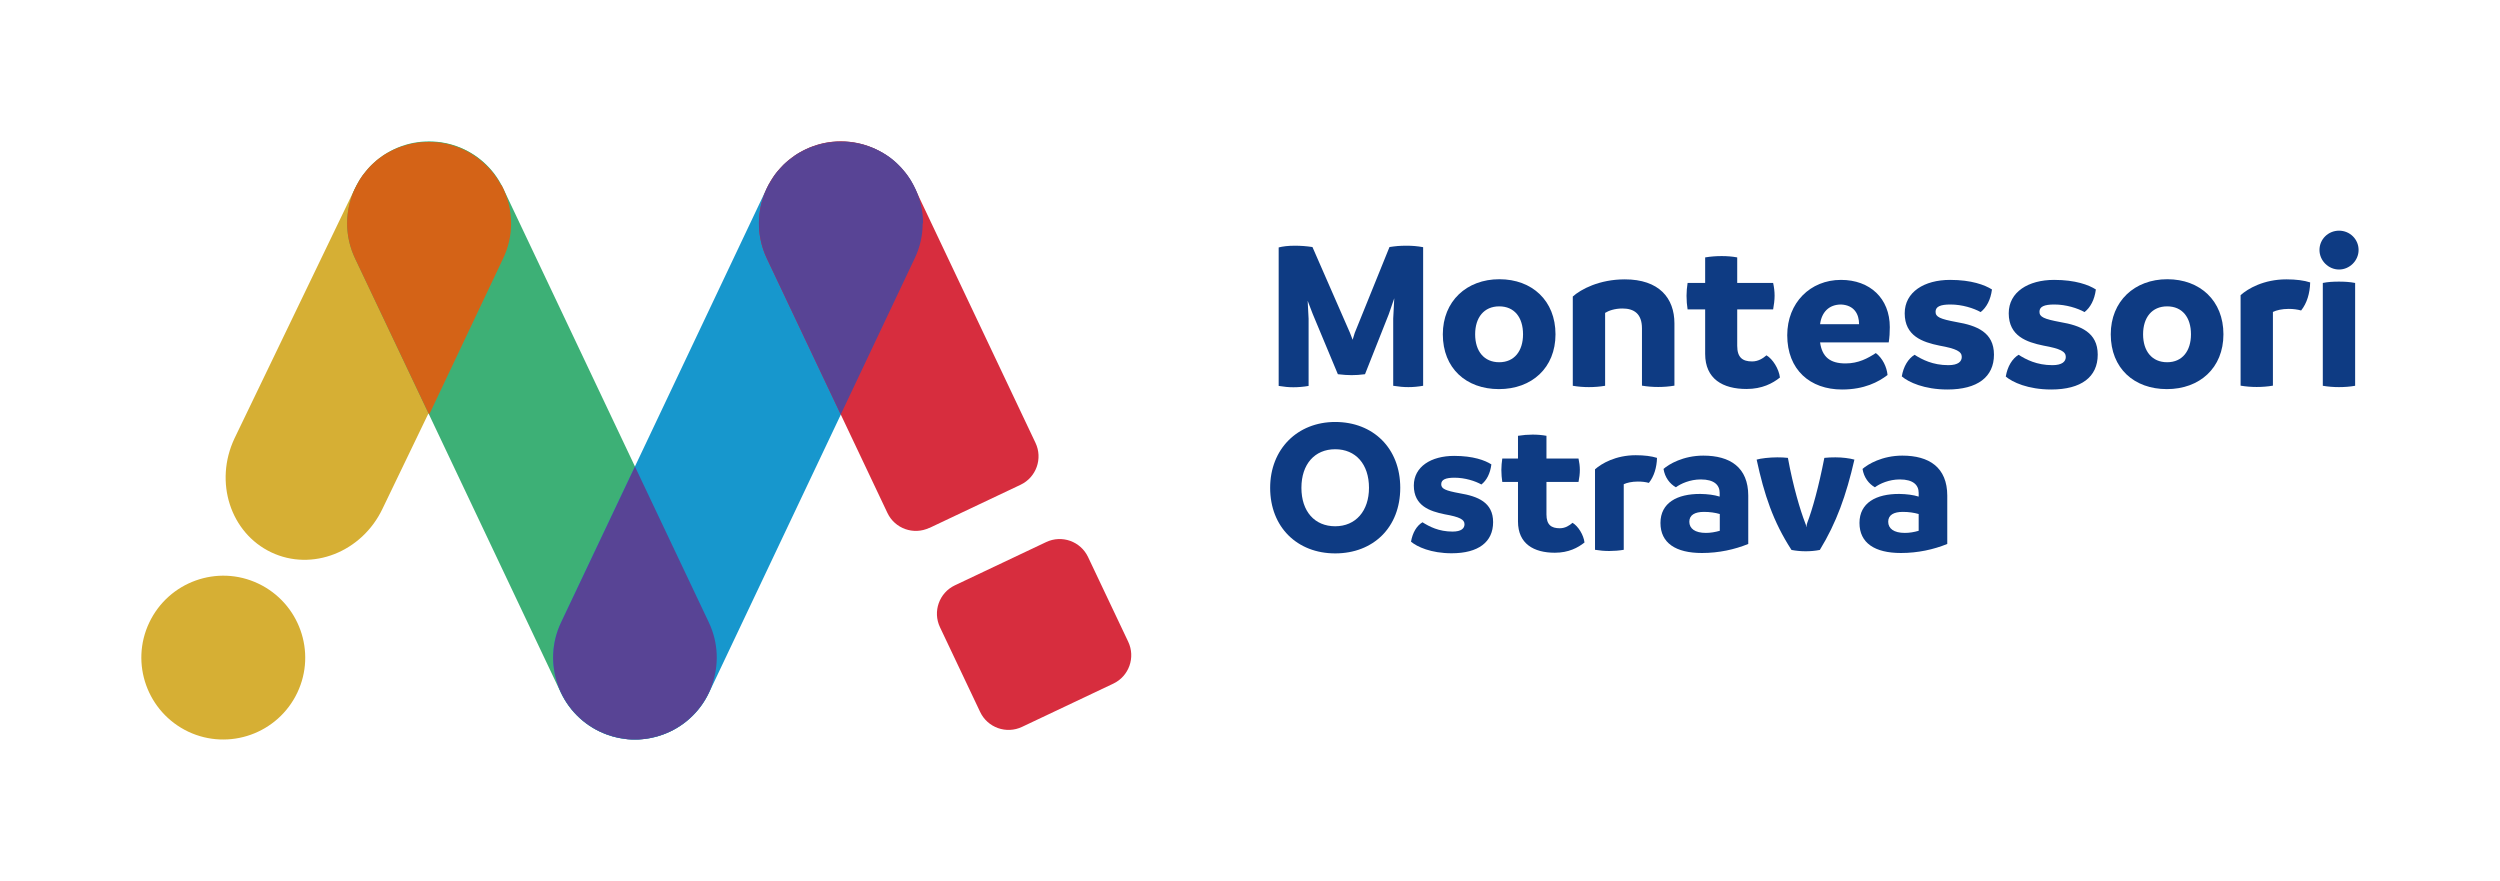
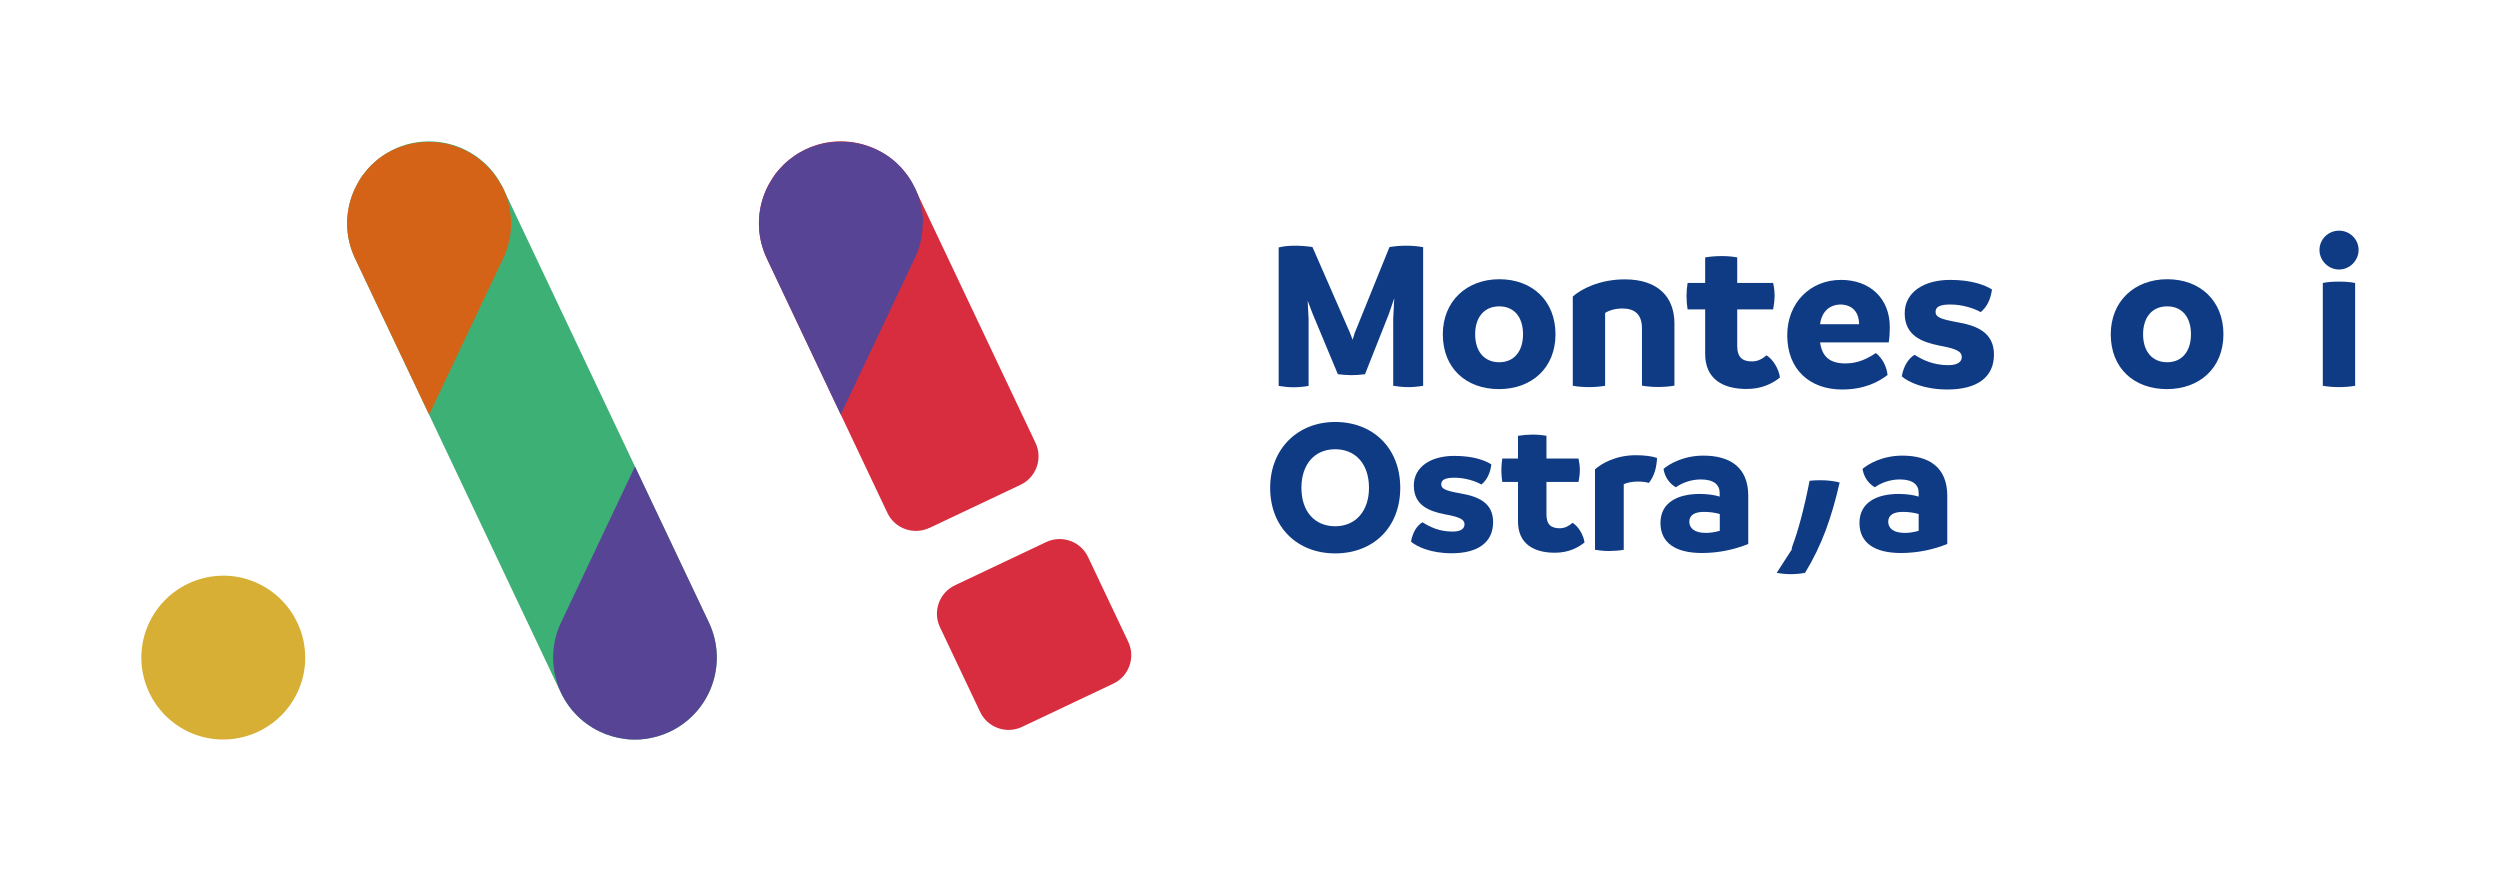
<svg xmlns="http://www.w3.org/2000/svg" id="Vrstva_1" data-name="Vrstva 1" viewBox="0 0 187.93 66.21">
  <defs>
    <style>
      .cls-1 {
        fill: #d46317;
      }

      .cls-2 {
        fill: #1797cd;
      }

      .cls-3 {
        fill: #d6af34;
      }

      .cls-4 {
        fill: #d72d3e;
      }

      .cls-5 {
        fill: #0e3b83;
      }

      .cls-6 {
        fill: #3db076;
      }

      .cls-7 {
        fill: #584495;
      }
    </style>
  </defs>
  <path class="cls-5" d="M106.98,18.57v10.43c-.41.07-.75.1-1.11.1s-.7-.03-1.14-.1v-5.05l.08-1.53-.41,1.19-1.79,4.52c-.37.05-.7.07-1.01.07-.29,0-.62-.02-1.03-.07l-1.89-4.53-.38-.99.07,1.35v5.05c-.39.07-.8.1-1.14.1-.37,0-.68-.03-1.11-.1v-10.41c.31-.08.7-.13,1.22-.13.42,0,.86.03,1.32.1l2.82,6.45.2.52.16-.52,2.61-6.45c.47-.07.75-.1,1.29-.1.41,0,.8.03,1.24.11" />
  <path class="cls-5" d="M114.49,25.13c0-1.27-.65-2.1-1.79-2.1s-1.81.83-1.81,2.1.67,2.1,1.81,2.1,1.79-.85,1.79-2.1M108.46,25.13c0-2.49,1.79-4.14,4.25-4.14s4.22,1.61,4.22,4.14-1.79,4.12-4.25,4.12-4.22-1.56-4.22-4.12" />
  <path class="cls-5" d="M125.87,24.3v4.69c-.41.07-.82.1-1.22.1s-.82-.03-1.22-.1v-4.3c0-1.11-.6-1.5-1.47-1.5-.57,0-1.03.16-1.3.33v5.48c-.41.07-.82.1-1.22.1s-.8-.03-1.21-.1v-6.71c.6-.54,1.99-1.29,3.91-1.29,2.57,0,3.73,1.4,3.73,3.31" />
  <path class="cls-5" d="M133.8,28.38c-.55.44-1.34.86-2.51.86-1.78,0-3.11-.75-3.11-2.64v-3.34h-1.32c-.05-.31-.08-.65-.08-1.03,0-.31.03-.64.08-.96h1.32v-1.92c.42-.07.83-.1,1.24-.1s.8.03,1.17.1v1.92h2.7c.07.31.11.64.11.96,0,.34-.05.68-.11,1.03h-2.7v2.74c0,.88.41,1.17,1.12,1.17.46,0,.81-.23,1.08-.46.47.28.93,1.01,1.01,1.66" />
  <path class="cls-5" d="M139.75,24.37c0-.75-.36-1.43-1.35-1.48-.93,0-1.47.6-1.58,1.48h2.93ZM141.97,25.74h-5.15c.15,1.09.75,1.58,1.91,1.58.98,0,1.68-.39,2.28-.78.51.39.82,1.04.88,1.65-.68.52-1.74,1.09-3.42,1.09-2.4,0-4.12-1.48-4.12-4.08,0-2.44,1.73-4.16,4.04-4.16,2.18,0,3.67,1.39,3.67,3.55,0,.39-.02.75-.08,1.14" />
  <path class="cls-5" d="M142.96,28.3c.13-.77.49-1.34.96-1.63.57.36,1.37.78,2.54.78.75,0,1.01-.28,1.01-.62,0-.41-.41-.62-1.68-.85-1.27-.26-2.61-.72-2.61-2.43,0-1.6,1.47-2.51,3.41-2.51,1.61,0,2.61.38,3.15.72-.1.78-.41,1.35-.85,1.7-.52-.29-1.39-.57-2.27-.57-.77,0-1.12.16-1.12.55s.34.54,1.57.77c1.53.26,2.82.77,2.82,2.45s-1.24,2.62-3.5,2.62c-1.74,0-2.92-.55-3.42-.98" />
-   <path class="cls-5" d="M150.78,28.3c.13-.77.49-1.34.96-1.63.57.36,1.37.78,2.54.78.75,0,1.01-.28,1.01-.62,0-.41-.41-.62-1.68-.85-1.27-.26-2.61-.72-2.61-2.43,0-1.6,1.47-2.51,3.41-2.51,1.61,0,2.61.38,3.14.72-.1.78-.41,1.35-.85,1.7-.52-.29-1.39-.57-2.27-.57-.77,0-1.12.16-1.12.55s.34.54,1.56.77c1.53.26,2.82.77,2.82,2.45s-1.24,2.62-3.5,2.62c-1.74,0-2.92-.55-3.42-.98" />
  <path class="cls-5" d="M164.7,25.13c0-1.27-.65-2.1-1.79-2.1s-1.81.83-1.81,2.1.67,2.1,1.81,2.1,1.79-.85,1.79-2.1M158.67,25.13c0-2.49,1.79-4.14,4.25-4.14s4.22,1.61,4.22,4.14-1.79,4.12-4.25,4.12-4.22-1.56-4.22-4.12" />
-   <path class="cls-5" d="M173.66,21.24c-.02.8-.24,1.55-.68,2.1-.29-.08-.59-.12-.93-.12-.51,0-.93.1-1.19.23v5.54c-.39.07-.82.1-1.22.1s-.8-.03-1.21-.1v-6.8c.54-.49,1.74-1.19,3.44-1.19.73,0,1.34.08,1.79.23" />
  <path class="cls-5" d="M174.61,29v-7.73c.39-.08.8-.1,1.21-.1s.8.02,1.22.1v7.73c-.39.07-.8.1-1.22.1-.39,0-.8-.03-1.21-.1M174.36,18.79c0-.8.65-1.45,1.47-1.45s1.47.65,1.47,1.45-.67,1.47-1.47,1.47-1.47-.67-1.47-1.47" />
  <path class="cls-5" d="M102.91,36.67c0-1.78-1-2.9-2.54-2.9s-2.54,1.12-2.54,2.9,1,2.89,2.54,2.89,2.54-1.15,2.54-2.89M95.48,36.67c0-2.91,2.05-4.95,4.89-4.95s4.89,1.96,4.89,4.95-2.04,4.93-4.89,4.93-4.89-1.97-4.89-4.93" />
  <path class="cls-5" d="M106.07,40.71c.12-.68.43-1.19.86-1.45.51.32,1.22.7,2.26.7.67,0,.9-.25.9-.55,0-.36-.36-.55-1.49-.75-1.13-.23-2.32-.64-2.32-2.16,0-1.42,1.3-2.23,3.03-2.23,1.43,0,2.32.33,2.8.64-.09.7-.36,1.2-.75,1.51-.46-.26-1.23-.51-2.02-.51-.68,0-1,.15-1,.49s.3.48,1.39.68c1.36.23,2.51.68,2.51,2.17s-1.1,2.34-3.12,2.34c-1.55,0-2.6-.49-3.05-.87" />
  <path class="cls-5" d="M119.11,40.78c-.49.39-1.19.77-2.23.77-1.58,0-2.77-.67-2.77-2.35v-2.97h-1.18c-.04-.27-.07-.58-.07-.91,0-.27.03-.57.07-.85h1.18v-1.71c.38-.06.74-.09,1.1-.09s.71.03,1.04.09v1.71h2.41c.06.28.1.57.1.85,0,.3-.04.61-.1.91h-2.41v2.44c0,.78.36,1.04,1,1.04.41,0,.72-.2.96-.41.42.25.83.9.9,1.48" />
  <path class="cls-5" d="M124.56,34.43c-.02.71-.22,1.38-.61,1.87-.26-.07-.52-.1-.83-.1-.45,0-.83.09-1.06.2v4.93c-.35.06-.73.09-1.09.09s-.71-.03-1.07-.09v-6.05c.48-.43,1.55-1.06,3.06-1.06.65,0,1.19.07,1.6.2" />
  <path class="cls-5" d="M128.23,40.06c.35,0,.7-.06,1.05-.16v-1.26c-.35-.1-.74-.16-1.19-.16-.68,0-1.1.23-1.1.74s.42.84,1.25.84M131.42,37.28v3.61c-1.03.42-2.22.68-3.48.68-1.97,0-3.12-.75-3.12-2.26s1.25-2.19,3-2.18c.55.01,1.03.07,1.45.2v-.28c0-.59-.41-1.01-1.42-1.01-.81,0-1.51.32-1.87.59-.46-.26-.83-.74-.93-1.38.39-.35,1.48-1,2.99-1,2,0,3.38.87,3.38,3.02" />
-   <path class="cls-5" d="M134.67,41.34c-1.38-2.13-2.05-4.15-2.62-6.79.29-.09.96-.17,1.55-.17.26,0,.57.01.8.04.39,2.15.94,3.97,1.29,4.87.06.14.09.23.09.33h.01c0-.1.03-.2.07-.33.38-.99.86-2.71,1.28-4.87.25-.03.55-.04.84-.04.52,0,1.06.07,1.42.17-.62,2.7-1.35,4.74-2.6,6.79-.35.07-.71.1-1.06.1s-.71-.03-1.07-.1" />
+   <path class="cls-5" d="M134.67,41.34h.01c0-.1.03-.2.07-.33.38-.99.86-2.71,1.28-4.87.25-.03.55-.04.84-.04.52,0,1.06.07,1.42.17-.62,2.7-1.35,4.74-2.6,6.79-.35.07-.71.1-1.06.1s-.71-.03-1.07-.1" />
  <path class="cls-5" d="M143.19,40.06c.35,0,.7-.06,1.04-.16v-1.26c-.35-.1-.74-.16-1.19-.16-.68,0-1.1.23-1.1.74s.42.84,1.25.84M146.38,37.28v3.61c-1.03.42-2.22.68-3.48.68-1.97,0-3.12-.75-3.12-2.26s1.25-2.19,3-2.18c.55.01,1.03.07,1.45.2v-.28c0-.59-.41-1.01-1.42-1.01-.81,0-1.51.32-1.87.59-.46-.26-.83-.74-.93-1.38.39-.35,1.48-1,2.99-1,2,0,3.38.87,3.38,3.02" />
-   <path class="cls-3" d="M20.39,41.52h0c-3.07-1.46-4.31-5.29-2.76-8.57l8.88-18.43c1.55-3.27,5.3-4.75,8.37-3.29,3.07,1.45,4.31,5.29,2.76,8.57l-8.88,18.43c-1.55,3.27-5.3,4.75-8.37,3.29" />
  <path class="cls-6" d="M50.36,55h0c3.07-1.46,4.39-5.13,2.93-8.2l-15.47-32.65c-1.46-3.07-5.13-4.38-8.2-2.93-3.07,1.46-4.38,5.13-2.93,8.2l15.47,32.65c1.46,3.07,5.13,4.38,8.2,2.93" />
-   <path class="cls-2" d="M45.1,55h0c-3.07-1.46-4.39-5.13-2.93-8.2l15.47-32.65c1.46-3.07,5.13-4.38,8.2-2.93,3.07,1.46,4.38,5.13,2.93,8.2l-15.47,32.65c-1.46,3.07-5.13,4.38-8.2,2.93" />
  <path class="cls-4" d="M69.86,39.69l6.86-3.25c1.18-.56,1.68-1.97,1.12-3.15l-9.07-19.14c-1.46-3.07-5.13-4.39-8.2-2.93-3.07,1.46-4.38,5.13-2.93,8.2l9.07,19.14c.56,1.18,1.97,1.68,3.15,1.12" />
  <path class="cls-4" d="M76.83,54.64l6.86-3.25c1.18-.56,1.68-1.97,1.12-3.15l-3.02-6.37c-.56-1.18-1.97-1.68-3.15-1.12l-6.86,3.25c-1.18.56-1.68,1.97-1.12,3.15l3.02,6.37c.56,1.18,1.97,1.68,3.15,1.12" />
  <path class="cls-3" d="M14.15,55h0c-3.07-1.46-4.39-5.13-2.93-8.2,1.46-3.07,5.13-4.39,8.2-2.93,3.07,1.46,4.39,5.13,2.93,8.2-1.46,3.07-5.13,4.38-8.2,2.93" />
  <path class="cls-1" d="M37.7,13.91c.47.89.72,1.88.72,2.89,0,.88-.19,1.78-.6,2.63l-5.56,11.74-5.57-11.74c-.4-.85-.6-1.75-.6-2.63,0-1.01.25-2,.72-2.88.06-.12.13-.24.2-.36,0,0,0-.01,0-.01.08-.12.16-.24.24-.36.12-.16.25-.32.38-.47l.17-.19c.05-.05.1-.1.16-.16.1-.1.21-.2.32-.29l.17-.14c.12-.09.23-.17.35-.25,0,0,0,0,0,0,.11-.08.24-.15.36-.22.01,0,.02-.01.03-.01.07-.04.13-.07.2-.11l.2-.1c.18-.08.36-.16.54-.22.04-.02.08-.03.12-.04.11-.04.21-.07.32-.1.11-.03.22-.06.33-.08.11-.03.22-.05.33-.06.07-.01.13-.02.2-.03.11-.02.21-.03.32-.03.06,0,.12-.01.18-.01.1,0,.19-.01.29-.01h.02c.1,0,.2,0,.3.01.06,0,.12,0,.18.01.1,0,.2.02.3.03.07,0,.14.02.21.03.11.02.22.04.33.06.22.05.44.11.66.19.22.07.44.16.65.26.07.03.14.06.2.1.33.17.65.37.94.6,0,0,0,0,0,0,.18.14.34.28.5.43.11.11.23.23.33.34.09.1.17.2.25.29.05.06.09.12.13.18.17.23.32.47.45.73" />
  <path class="cls-7" d="M53.29,46.8c1.45,3.08.14,6.74-2.93,8.2-.62.29-1.26.47-1.9.55-.13.02-.27.03-.41.04-.11,0-.21,0-.32,0h0c-.11,0-.21,0-.32,0-.13,0-.27-.02-.41-.04-.64-.08-1.28-.26-1.9-.55-3.07-1.46-4.38-5.13-2.93-8.2l5.56-11.73,5.56,11.73Z" />
  <path class="cls-7" d="M69.36,16.79c0,.88-.19,1.78-.6,2.63l-5.56,11.74-5.56-11.74c-.4-.85-.59-1.75-.59-2.63,0-1.01.25-2,.72-2.88l.45-.73c.08-.11.17-.23.27-.34l.44-.48c.09-.09.18-.17.28-.25l.58-.44c.11-.08.24-.15.36-.22,0,0,.02,0,.03-.01.07-.04.13-.07.2-.11l.2-.1c.18-.08.35-.16.54-.22.04-.02.08-.03.12-.04.11-.04.21-.07.32-.1.11-.03.22-.06.33-.08.11-.03.22-.05.33-.06.07-.01.13-.02.2-.03.11-.02.21-.02.32-.03.06,0,.12,0,.18-.01.1,0,.19,0,.29,0h.02c.1,0,.2,0,.29,0,.06,0,.12,0,.18.01.11,0,.21.02.32.03.07.01.13.02.2.03.11.02.22.04.33.06.11.02.22.05.33.08.11.03.21.06.32.1.04.01.08.03.12.04.18.06.36.14.54.22.07.03.14.06.21.1.07.03.13.07.2.11.01,0,.02,0,.03.01.12.07.24.14.36.22.2.13.4.28.58.44.1.08.19.17.27.25.16.15.31.31.44.48.1.11.18.22.27.34.17.23.32.47.45.73.47.88.72,1.87.72,2.88" />
</svg>